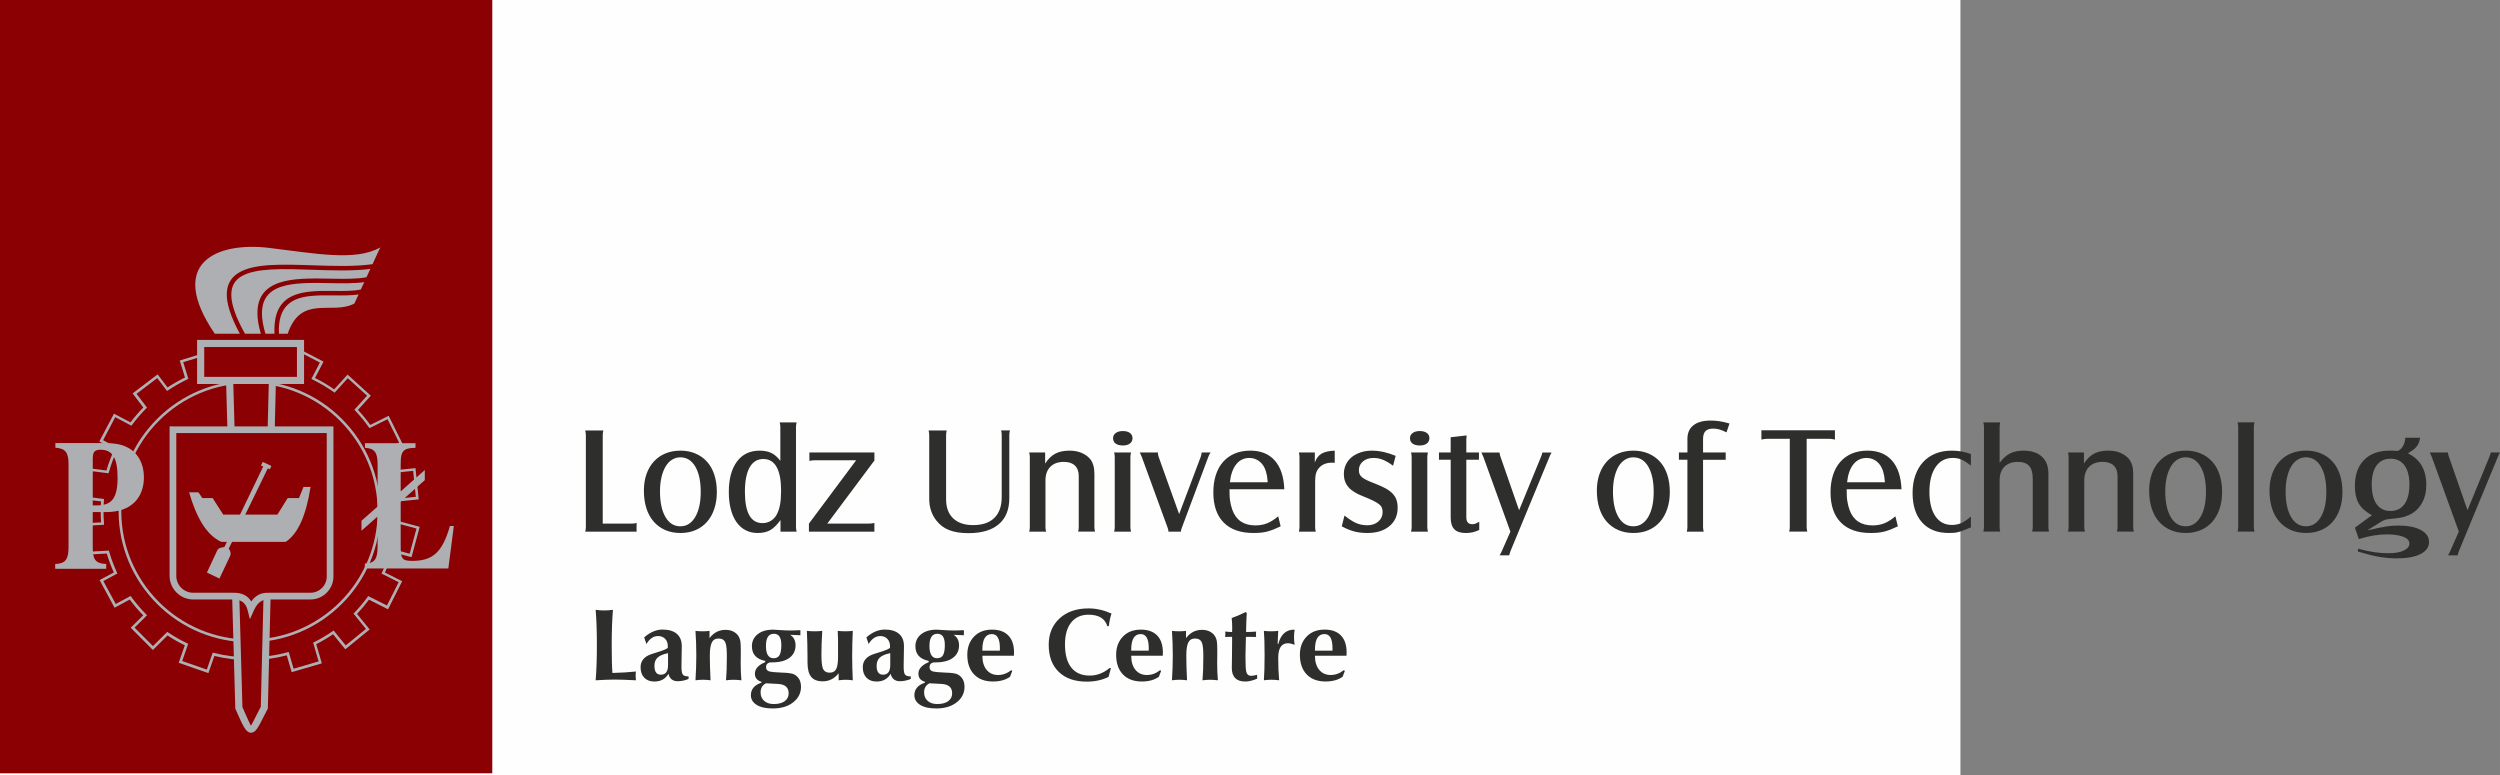
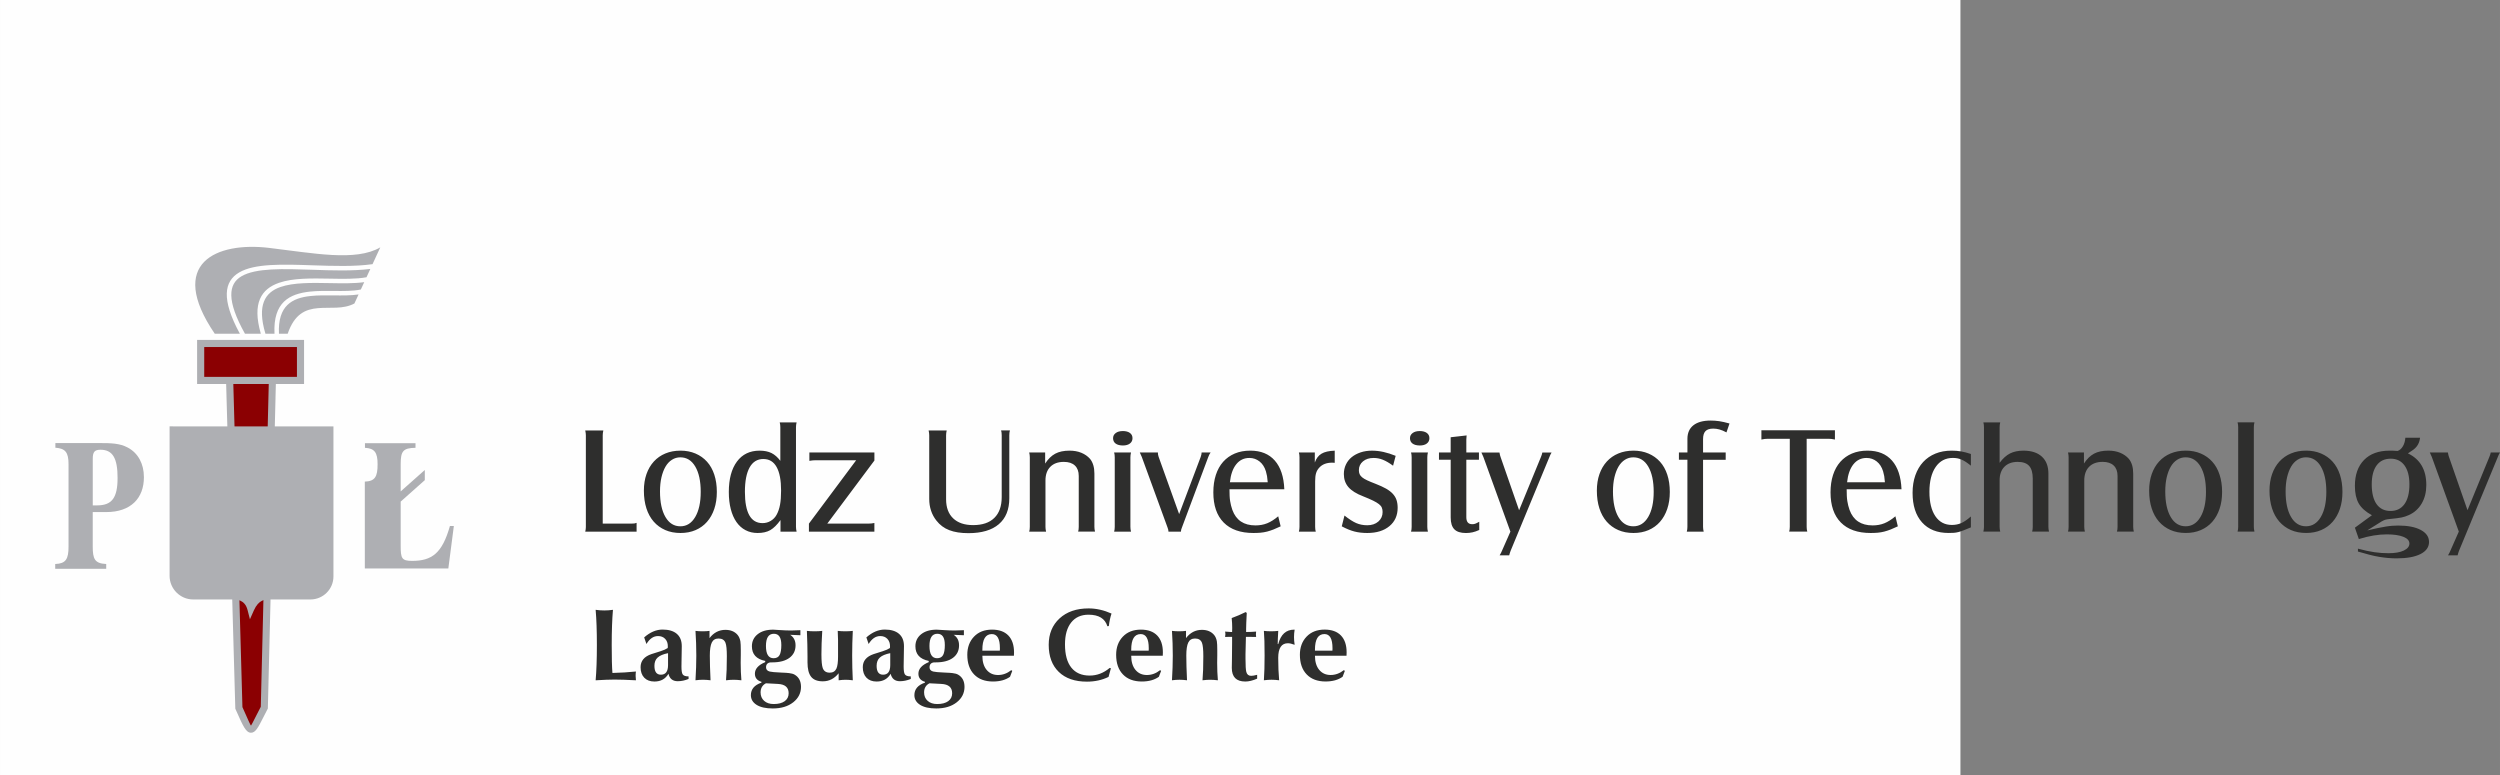
<svg xmlns="http://www.w3.org/2000/svg" xml:space="preserve" width="93.798mm" height="29.092mm" version="1.1" style="shape-rendering:geometricPrecision; text-rendering:geometricPrecision; image-rendering:optimizeQuality; fill-rule:evenodd; clip-rule:evenodd" viewBox="0 0 1192.97 370.01">
  <rect x="0" y="0" width="1192.97" height="370.01" fill="#808080" stroke="none" />
  <defs>
    <style type="text/css">
   
    .fil0 {fill:#FEFEFE}
    .fil2 {fill:#8B0002}
    .fil5 {fill:#AEAFB3}
    .fil1 {fill:#2E2E2D;fill-rule:nonzero}
    .fil4 {fill:#8B0002;fill-rule:nonzero}
    .fil3 {fill:#AEAFB3;fill-rule:nonzero}
   
  </style>
  </defs>
  <g id="Warstwa_x0020_1">
    <polygon class="fil0" points="0,0 935.5,0 935.5,370.01 0,370.01 " />
    <path class="fil1" d="M303.77 253.7l0 -4.2c-0.43,0.14 -0.78,0.24 -1.05,0.29 -0.27,0.05 -0.74,0.07 -1.41,0.07l-13.7 0 0 -42.13c0,-0.77 0.1,-1.55 0.29,-2.32l-8.63 0c0.1,0.53 0.17,0.95 0.22,1.27 0.05,0.31 0.07,0.67 0.07,1.05l0 43.76c0,0.67 -0.1,1.4 -0.29,2.21l24.51 0zm20.88 -38.65c-2.61,0 -4.99,0.45 -7.14,1.34 -2.15,0.89 -3.99,2.18 -5.51,3.84 -1.52,1.67 -2.69,3.67 -3.52,6.02 -0.82,2.35 -1.23,4.97 -1.23,7.87 0,3.14 0.4,5.96 1.2,8.45 0.8,2.49 1.96,4.6 3.48,6.34 1.52,1.74 3.36,3.08 5.51,4.02 2.15,0.94 4.58,1.41 7.29,1.41 2.66,0 5.05,-0.46 7.18,-1.38 2.13,-0.92 3.94,-2.22 5.44,-3.92 1.5,-1.69 2.66,-3.75 3.48,-6.16 0.82,-2.42 1.23,-5.12 1.23,-8.12 0,-3.04 -0.4,-5.79 -1.2,-8.23 -0.8,-2.44 -1.96,-4.51 -3.48,-6.2 -1.52,-1.69 -3.36,-3 -5.51,-3.91 -2.15,-0.92 -4.56,-1.38 -7.22,-1.38zm0 3.19c3.02,0 5.39,1.46 7.12,4.4 1.73,2.94 2.6,6.96 2.6,12.06 0,5.05 -0.88,9.06 -2.63,12.02 -1.75,2.96 -4.11,4.43 -7.08,4.43 -3.02,0 -5.39,-1.47 -7.12,-4.43 -1.73,-2.96 -2.6,-7.02 -2.6,-12.17 0,-2.5 0.23,-4.75 0.69,-6.75 0.47,-1.99 1.11,-3.7 1.94,-5.12 0.82,-1.41 1.85,-2.51 3.07,-3.28 1.21,-0.77 2.55,-1.16 4.01,-1.16zm47.78 35.46l7.69 0c-0.1,-0.48 -0.17,-0.88 -0.22,-1.2 -0.05,-0.31 -0.07,-0.69 -0.07,-1.12l0 -47.49c0,-0.77 0.1,-1.55 0.29,-2.32l-8.05 0c0.1,0.43 0.17,0.81 0.22,1.12 0.05,0.31 0.07,0.71 0.07,1.2l0 16.02c-1.26,-1.69 -2.65,-2.92 -4.19,-3.7 -1.55,-0.77 -3.44,-1.16 -5.72,-1.16 -4.62,0 -8.23,1.74 -10.8,5.22 -2.57,3.48 -3.87,8.31 -3.87,14.5 0,3.04 0.31,5.78 0.94,8.19 0.63,2.42 1.52,4.47 2.71,6.16 1.18,1.69 2.62,2.99 4.34,3.88 1.72,0.9 3.62,1.34 5.75,1.34 2.45,0 4.48,-0.46 6.07,-1.38 1.59,-0.92 3.2,-2.51 4.85,-4.79l0 5.51zm-8.12 -34.66c2.75,0 4.85,1.27 6.27,3.81 1.43,2.54 2.14,6.3 2.14,11.27 0,2.71 -0.17,4.97 -0.51,6.78 -0.34,1.81 -0.89,3.42 -1.67,4.82 -0.68,1.21 -1.61,2.16 -2.79,2.86 -1.18,0.7 -2.48,1.05 -3.88,1.05 -5.61,0 -8.41,-4.98 -8.41,-14.94 0,-5.08 0.75,-8.96 2.25,-11.64 1.5,-2.68 3.7,-4.02 6.6,-4.02zm21.68 34.66l31.25 0 0 -4.13c-0.58,0.1 -1.05,0.17 -1.41,0.22 -0.36,0.05 -0.81,0.07 -1.34,0.07l-19.72 0 22.48 -30.1 0 -3.83 -31.03 0 0 3.99c0.63,-0.1 1.14,-0.17 1.52,-0.22 0.39,-0.05 0.85,-0.07 1.38,-0.07l19.43 0 -22.55 30.24 0 3.84zm91.72 -48.29c0.1,0.39 0.17,0.74 0.22,1.05 0.05,0.31 0.07,0.74 0.07,1.27l0 29.44c0,4.35 -1.17,7.67 -3.52,9.97 -2.34,2.3 -5.72,3.44 -10.11,3.44 -4.11,0 -7.29,-1.08 -9.54,-3.23 -2.25,-2.15 -3.37,-5.18 -3.37,-9.1l0 -30.52c0,-0.43 0.02,-0.81 0.07,-1.12 0.05,-0.31 0.12,-0.71 0.22,-1.2l-8.63 0c0.19,0.82 0.29,1.59 0.29,2.32l0 30.38c0,1.98 0.29,3.84 0.87,5.58 0.58,1.74 1.43,3.31 2.54,4.71 1.64,2.12 3.7,3.65 6.16,4.59 2.46,0.96 5.51,1.43 9.14,1.43 6.33,0 11.17,-1.43 14.5,-4.28 3.34,-2.85 5,-6.98 5,-12.4l0 -30.02c0,-0.53 0.02,-0.94 0.07,-1.23 0.05,-0.29 0.12,-0.65 0.22,-1.09l-4.21 0zm13.41 10.51c0.19,0.77 0.29,1.55 0.29,2.32l0 33.14c0,0.53 -0.02,0.94 -0.07,1.23 -0.05,0.29 -0.12,0.65 -0.22,1.09l8.05 0c-0.1,-0.48 -0.17,-0.88 -0.22,-1.2 -0.05,-0.31 -0.07,-0.69 -0.07,-1.12l0 -22.07c0,-2.79 0.76,-4.98 2.3,-6.54 1.53,-1.57 3.69,-2.36 6.46,-2.36 2.31,0 4.06,0.58 5.28,1.74 1.22,1.15 1.84,2.81 1.84,4.99l0 24.23c0,0.53 -0.02,0.95 -0.07,1.27 -0.05,0.31 -0.12,0.67 -0.22,1.05l8.05 0c-0.19,-0.82 -0.29,-1.59 -0.29,-2.32l0 -25.38c0,-3 -0.7,-5.34 -2.09,-7.03 -1.11,-1.26 -2.5,-2.22 -4.16,-2.9 -1.67,-0.68 -3.53,-1.01 -5.61,-1.01 -2.74,0 -5.03,0.48 -6.83,1.45 -1.81,0.97 -3.41,2.54 -4.81,4.71l0 -5.29 -7.61 0zm44.66 -10.22c-1.4,0 -2.53,0.31 -3.37,0.94 -0.85,0.63 -1.27,1.45 -1.27,2.46 0,1.11 0.41,1.97 1.23,2.57 0.82,0.6 1.98,0.91 3.48,0.91 1.4,0 2.51,-0.31 3.33,-0.94 0.82,-0.63 1.23,-1.47 1.23,-2.54 0,-1.06 -0.41,-1.9 -1.23,-2.5 -0.82,-0.6 -1.96,-0.91 -3.41,-0.91zm-4.13 10.22c0.1,0.43 0.17,0.81 0.22,1.12 0.05,0.31 0.07,0.71 0.07,1.2l0 33.14c0,0.48 -0.02,0.88 -0.07,1.2 -0.05,0.31 -0.12,0.69 -0.22,1.12l8.05 0c-0.1,-0.48 -0.17,-0.88 -0.22,-1.2 -0.05,-0.31 -0.07,-0.69 -0.07,-1.12l0 -33.14c0,-0.43 0.02,-0.81 0.07,-1.12 0.05,-0.31 0.12,-0.71 0.22,-1.2l-8.05 0zm31.03 29.44l-9.79 -27.33c-0.14,-0.43 -0.24,-0.8 -0.29,-1.09 -0.05,-0.29 -0.07,-0.63 -0.07,-1.01l-8.63 0c0.39,0.82 0.7,1.52 0.94,2.1l12.25 33.57c0.19,0.43 0.31,0.8 0.36,1.09 0.05,0.29 0.1,0.63 0.14,1.01l5.95 0 0 -0.22c0,-0.43 0.17,-1.06 0.51,-1.88l12.54 -33.57c0.14,-0.43 0.3,-0.8 0.47,-1.09 0.17,-0.29 0.38,-0.63 0.62,-1.01l-4.28 0c0,0.34 -0.04,0.65 -0.11,0.94 -0.07,0.29 -0.18,0.68 -0.33,1.16l-10.3 27.33zm47.27 1.01c-1.84,1.55 -3.6,2.66 -5.29,3.34 -1.69,0.68 -3.55,1.01 -5.58,1.01 -5.56,0 -9.23,-2.47 -11.02,-7.4 -0.24,-0.72 -0.45,-1.41 -0.62,-2.07 -0.17,-0.65 -0.31,-1.35 -0.43,-2.1 -0.12,-0.75 -0.21,-1.58 -0.25,-2.5 -0.05,-0.92 -0.07,-1.98 -0.07,-3.19l26.17 0c-0.24,-5.95 -1.75,-10.5 -4.53,-13.67 -2.78,-3.17 -6.68,-4.75 -11.71,-4.75 -2.75,0 -5.22,0.46 -7.4,1.38 -2.17,0.92 -4.02,2.24 -5.55,3.95 -1.52,1.72 -2.68,3.81 -3.48,6.27 -0.8,2.46 -1.2,5.25 -1.2,8.34 0,6.24 1.64,11.02 4.93,14.36 3.29,3.33 8.02,5 14.21,5 1.21,0 2.35,-0.05 3.41,-0.14 1.06,-0.1 2.1,-0.28 3.12,-0.54 1.01,-0.27 2.04,-0.6 3.08,-1.01 1.04,-0.41 2.16,-0.91 3.37,-1.49l-1.16 -4.79zm-23.06 -16.24c0.39,-3.67 1.39,-6.52 3.01,-8.56 1.62,-2.03 3.71,-3.04 6.27,-3.04 1.84,0 3.46,0.56 4.86,1.67 1.4,1.11 2.42,2.68 3.04,4.71 0.24,0.82 0.42,1.58 0.54,2.28 0.12,0.7 0.23,1.68 0.33,2.94l-18.05 0zm32.92 -14.21c0.1,0.43 0.17,0.81 0.22,1.12 0.05,0.31 0.07,0.71 0.07,1.2l0 33.14c0,0.43 -0.02,0.81 -0.07,1.12 -0.05,0.31 -0.12,0.71 -0.22,1.2l8.05 0c-0.1,-0.43 -0.17,-0.81 -0.22,-1.12 -0.05,-0.31 -0.07,-0.71 -0.07,-1.2l0 -21.68c0,-1.59 0.14,-2.89 0.43,-3.88 0.29,-0.99 0.8,-1.87 1.52,-2.65 1.45,-1.6 3.5,-2.39 6.16,-2.39l1.23 0.07 0 -5.8c-2.75,0.1 -4.86,0.58 -6.31,1.45 -1.45,0.87 -2.51,2.27 -3.19,4.2l0 -4.78 -7.61 0zm20.45 35.24c2.17,1.16 4.18,1.98 6.02,2.46 1.84,0.48 3.89,0.72 6.16,0.72 4.45,0 7.97,-1.09 10.59,-3.28 2.61,-2.17 3.91,-5.1 3.91,-8.78 0,-1.35 -0.18,-2.57 -0.54,-3.67 -0.36,-1.09 -0.96,-2.08 -1.78,-2.97 -0.82,-0.89 -1.9,-1.72 -3.23,-2.48 -1.33,-0.75 -2.99,-1.51 -4.97,-2.28 -1.64,-0.63 -2.99,-1.18 -4.02,-1.67 -1.04,-0.48 -1.85,-0.97 -2.43,-1.45 -0.58,-0.49 -0.98,-1 -1.2,-1.54 -0.22,-0.53 -0.33,-1.16 -0.33,-1.88 0,-1.69 0.65,-3.09 1.96,-4.18 1.3,-1.09 3,-1.63 5.08,-1.63 1.5,0 2.96,0.28 4.39,0.85 1.43,0.57 3.06,1.52 4.89,2.85l1.23 -4.71c-2.03,-0.82 -3.96,-1.44 -5.8,-1.85 -1.84,-0.41 -3.67,-0.62 -5.51,-0.62 -1.98,0 -3.8,0.28 -5.44,0.83 -1.64,0.56 -3.06,1.32 -4.24,2.28 -1.18,0.97 -2.1,2.14 -2.75,3.52 -0.65,1.38 -0.98,2.89 -0.98,4.53 0,2.46 0.72,4.54 2.18,6.24 1.45,1.69 3.82,3.17 7.1,4.42 1.93,0.77 3.49,1.45 4.68,2.03 1.18,0.58 2.12,1.14 2.79,1.67 0.68,0.53 1.14,1.1 1.38,1.7 0.24,0.6 0.36,1.29 0.36,2.07 0,1.84 -0.68,3.35 -2.03,4.53 -1.35,1.18 -3.12,1.78 -5.29,1.78 -1.93,0 -3.7,-0.35 -5.29,-1.05 -1.59,-0.7 -3.46,-1.9 -5.58,-3.59l-1.3 5.15zm37.2 -45.46c-1.4,0 -2.53,0.31 -3.37,0.94 -0.85,0.63 -1.27,1.45 -1.27,2.46 0,1.11 0.41,1.97 1.23,2.57 0.82,0.6 1.98,0.91 3.48,0.91 1.4,0 2.51,-0.31 3.33,-0.94 0.82,-0.63 1.23,-1.47 1.23,-2.54 0,-1.06 -0.41,-1.9 -1.23,-2.5 -0.82,-0.6 -1.96,-0.91 -3.41,-0.91zm-4.13 10.22c0.1,0.43 0.17,0.81 0.22,1.12 0.05,0.31 0.07,0.71 0.07,1.2l0 33.14c0,0.48 -0.02,0.88 -0.07,1.2 -0.05,0.31 -0.12,0.69 -0.22,1.12l8.05 0c-0.1,-0.48 -0.17,-0.88 -0.22,-1.2 -0.05,-0.31 -0.07,-0.69 -0.07,-1.12l0 -33.14c0,-0.43 0.02,-0.81 0.07,-1.12 0.05,-0.31 0.12,-0.71 0.22,-1.2l-8.05 0zm18.92 3.48l0 27.55c0,2.56 0.58,4.43 1.74,5.62 1.16,1.19 3,1.78 5.51,1.78 1.11,0 2.16,-0.11 3.15,-0.33 0.99,-0.22 2.07,-0.59 3.23,-1.12l0 -3.92c-0.95,0.52 -1.62,0.83 -2.01,0.97 -0.39,0.13 -0.83,0.19 -1.37,0.19 -1.86,0 -2.79,-1.11 -2.79,-3.35l0 -27.4 6.02 0 0 -3.48 -6.02 0 0 -5.37c0,-0.24 0,-0.51 0,-0.8 0,-0.29 0.05,-0.94 0.14,-1.96l-7.61 0.87 0 7.25 -5.58 0 0 3.48 5.58 0zm28.49 34.3l-4.06 9.21c-0.1,0.29 -0.24,0.6 -0.43,0.94 -0.19,0.34 -0.41,0.72 -0.65,1.16l4.57 0c0.1,-0.39 0.19,-0.74 0.29,-1.05 0.1,-0.31 0.22,-0.67 0.36,-1.05l18.56 -44.88c0.14,-0.39 0.29,-0.74 0.44,-1.05 0.14,-0.31 0.34,-0.66 0.58,-1.05l-4.42 0c-0.1,0.39 -0.18,0.72 -0.25,1.01 -0.07,0.29 -0.21,0.65 -0.4,1.09l-10.44 25.45 -8.85 -25.45c-0.19,-0.48 -0.36,-1.18 -0.51,-2.1l-8.63 0c0.39,0.82 0.7,1.52 0.94,2.1l12.91 35.67zm58.66 -38.65c-2.61,0 -4.99,0.45 -7.14,1.34 -2.15,0.89 -3.99,2.18 -5.51,3.84 -1.52,1.67 -2.69,3.67 -3.52,6.02 -0.82,2.35 -1.23,4.97 -1.23,7.87 0,3.14 0.4,5.96 1.2,8.45 0.8,2.49 1.96,4.6 3.48,6.34 1.52,1.74 3.36,3.08 5.51,4.02 2.15,0.94 4.58,1.41 7.29,1.41 2.66,0 5.05,-0.46 7.18,-1.38 2.13,-0.92 3.94,-2.22 5.44,-3.92 1.5,-1.69 2.66,-3.75 3.48,-6.16 0.82,-2.42 1.23,-5.12 1.23,-8.12 0,-3.04 -0.4,-5.79 -1.2,-8.23 -0.8,-2.44 -1.96,-4.51 -3.48,-6.2 -1.52,-1.69 -3.36,-3 -5.51,-3.91 -2.15,-0.92 -4.56,-1.38 -7.22,-1.38zm0 3.19c3.02,0 5.39,1.46 7.12,4.4 1.73,2.94 2.6,6.96 2.6,12.06 0,5.05 -0.88,9.06 -2.63,12.02 -1.75,2.96 -4.11,4.43 -7.08,4.43 -3.02,0 -5.39,-1.47 -7.12,-4.43 -1.73,-2.96 -2.6,-7.02 -2.6,-12.17 0,-2.5 0.23,-4.75 0.69,-6.75 0.47,-1.99 1.11,-3.7 1.94,-5.12 0.82,-1.41 1.85,-2.51 3.07,-3.28 1.21,-0.77 2.55,-1.16 4.01,-1.16zm25.81 1.16l0 31.98c0,0.48 -0.02,0.88 -0.07,1.2 -0.05,0.31 -0.12,0.69 -0.22,1.12l8.05 0c-0.1,-0.48 -0.17,-0.88 -0.22,-1.2 -0.05,-0.31 -0.07,-0.69 -0.07,-1.12l0 -31.98 10.8 0 0 -3.48 -10.8 0 0 -6.38c0,-1.74 0.39,-3.01 1.16,-3.81 0.77,-0.8 2.01,-1.2 3.7,-1.2 0.97,0 1.95,0.13 2.94,0.4 0.99,0.27 2.12,0.74 3.37,1.41l1.45 -4.25c-1.93,-0.54 -3.58,-0.91 -4.93,-1.11 -1.35,-0.19 -2.71,-0.29 -4.06,-0.29 -3.59,0 -6.33,0.75 -8.24,2.26 -1.9,1.5 -2.85,3.66 -2.85,6.48l0 6.49 -4.06 0 0 3.48 4.06 0zm35.31 -14.07l0 4.42c0.68,-0.14 1.22,-0.24 1.63,-0.29 0.41,-0.05 0.88,-0.07 1.41,-0.07l10.51 0 0 41.98c0,0.48 -0.02,0.88 -0.07,1.2 -0.05,0.31 -0.12,0.69 -0.22,1.12l8.63 0c-0.1,-0.43 -0.17,-0.81 -0.22,-1.12 -0.05,-0.31 -0.07,-0.71 -0.07,-1.2l0 -41.98 10.51 0c0.43,0 0.87,0.02 1.31,0.07 0.43,0.05 0.99,0.14 1.67,0.29l0 -4.42 -35.09 0zm63.95 41.04c-1.84,1.55 -3.6,2.66 -5.29,3.34 -1.69,0.68 -3.55,1.01 -5.58,1.01 -5.56,0 -9.23,-2.47 -11.02,-7.4 -0.24,-0.72 -0.45,-1.41 -0.62,-2.07 -0.17,-0.65 -0.31,-1.35 -0.43,-2.1 -0.12,-0.75 -0.21,-1.58 -0.25,-2.5 -0.05,-0.92 -0.07,-1.98 -0.07,-3.19l26.17 0c-0.24,-5.95 -1.75,-10.5 -4.53,-13.67 -2.78,-3.17 -6.68,-4.75 -11.71,-4.75 -2.75,0 -5.22,0.46 -7.4,1.38 -2.17,0.92 -4.02,2.24 -5.55,3.95 -1.52,1.72 -2.68,3.81 -3.48,6.27 -0.8,2.46 -1.2,5.25 -1.2,8.34 0,6.24 1.64,11.02 4.93,14.36 3.29,3.33 8.02,5 14.21,5 1.21,0 2.35,-0.05 3.41,-0.14 1.06,-0.1 2.1,-0.28 3.12,-0.54 1.01,-0.27 2.04,-0.6 3.08,-1.01 1.04,-0.41 2.16,-0.91 3.37,-1.49l-1.16 -4.79zm-23.06 -16.24c0.39,-3.67 1.39,-6.52 3.01,-8.56 1.62,-2.03 3.71,-3.04 6.27,-3.04 1.84,0 3.46,0.56 4.86,1.67 1.4,1.11 2.42,2.68 3.04,4.71 0.24,0.82 0.42,1.58 0.54,2.28 0.12,0.7 0.23,1.68 0.33,2.94l-18.05 0zm59.09 16.31c-1.69,1.5 -3.21,2.55 -4.57,3.15 -1.35,0.6 -2.85,0.91 -4.5,0.91 -3.38,0 -6.02,-1.39 -7.9,-4.18 -1.89,-2.78 -2.83,-6.67 -2.83,-11.66 0,-4.99 0.99,-8.93 2.97,-11.81 1.98,-2.89 4.71,-4.33 8.19,-4.33 0.77,0 1.49,0.06 2.14,0.18 0.65,0.12 1.3,0.33 1.96,0.59 0.65,0.28 1.34,0.64 2.07,1.11 0.72,0.47 1.55,1.08 2.46,1.81l0 -5.58c-1.74,-0.58 -3.31,-0.99 -4.71,-1.23 -1.4,-0.24 -2.88,-0.36 -4.42,-0.36 -2.9,0 -5.5,0.47 -7.79,1.41 -2.3,0.94 -4.25,2.28 -5.86,4.02 -1.61,1.74 -2.85,3.85 -3.73,6.35 -0.88,2.49 -1.32,5.28 -1.32,8.37 0,6.04 1.51,10.74 4.53,14.1 3.02,3.36 7.24,5.04 12.65,5.04 0.97,0 1.8,-0.02 2.5,-0.07 0.7,-0.05 1.43,-0.17 2.17,-0.36 0.75,-0.19 1.58,-0.47 2.5,-0.83 0.92,-0.36 2.08,-0.83 3.48,-1.41l0 -5.22zm13.99 7.25c-0.1,-0.48 -0.17,-0.88 -0.22,-1.2 -0.05,-0.31 -0.07,-0.69 -0.07,-1.12l0 -22.21c0,-2.74 0.76,-4.89 2.3,-6.43 1.53,-1.55 3.65,-2.32 6.32,-2.32 2.5,0 4.31,0.64 5.46,1.92 1.15,1.27 1.73,3.31 1.73,6.12l0 22.92c0,0.48 -0.02,0.88 -0.07,1.2 -0.05,0.31 -0.12,0.69 -0.22,1.12l8.05 0c-0.1,-0.48 -0.17,-0.88 -0.22,-1.2 -0.05,-0.31 -0.07,-0.69 -0.07,-1.12l0 -25.38c0,-3.48 -1.04,-6.17 -3.11,-8.08 -2.08,-1.91 -5.01,-2.86 -8.82,-2.86 -2.5,0 -4.64,0.45 -6.39,1.34 -1.76,0.89 -3.41,2.38 -4.96,4.46l0 -16.97c0,-0.48 0.02,-0.88 0.07,-1.2 0.05,-0.31 0.12,-0.69 0.22,-1.12l-8.05 0c0.1,0.43 0.17,0.8 0.22,1.09 0.05,0.29 0.07,0.7 0.07,1.23l0 47.49c0,0.77 -0.1,1.55 -0.29,2.32l8.05 0zm32.34 -37.78c0.19,0.77 0.29,1.55 0.29,2.32l0 33.14c0,0.53 -0.02,0.94 -0.07,1.23 -0.05,0.29 -0.12,0.65 -0.22,1.09l8.05 0c-0.1,-0.48 -0.17,-0.88 -0.22,-1.2 -0.05,-0.31 -0.07,-0.69 -0.07,-1.12l0 -22.07c0,-2.79 0.76,-4.98 2.3,-6.54 1.53,-1.57 3.69,-2.36 6.46,-2.36 2.31,0 4.06,0.58 5.28,1.74 1.22,1.15 1.84,2.81 1.84,4.99l0 24.23c0,0.53 -0.02,0.95 -0.07,1.27 -0.05,0.31 -0.12,0.67 -0.22,1.05l8.05 0c-0.19,-0.82 -0.29,-1.59 -0.29,-2.32l0 -25.38c0,-3 -0.7,-5.34 -2.09,-7.03 -1.11,-1.26 -2.5,-2.22 -4.16,-2.9 -1.67,-0.68 -3.53,-1.01 -5.61,-1.01 -2.74,0 -5.03,0.48 -6.83,1.45 -1.81,0.97 -3.41,2.54 -4.81,4.71l0 -5.29 -7.61 0zm56.12 -0.87c-2.61,0 -4.99,0.45 -7.14,1.34 -2.15,0.89 -3.99,2.18 -5.51,3.84 -1.52,1.67 -2.69,3.67 -3.52,6.02 -0.82,2.35 -1.23,4.97 -1.23,7.87 0,3.14 0.4,5.96 1.2,8.45 0.8,2.49 1.96,4.6 3.48,6.34 1.52,1.74 3.36,3.08 5.51,4.02 2.15,0.94 4.58,1.41 7.29,1.41 2.66,0 5.05,-0.46 7.18,-1.38 2.13,-0.92 3.94,-2.22 5.44,-3.92 1.5,-1.69 2.66,-3.75 3.48,-6.16 0.82,-2.42 1.23,-5.12 1.23,-8.12 0,-3.04 -0.4,-5.79 -1.2,-8.23 -0.8,-2.44 -1.96,-4.51 -3.48,-6.2 -1.52,-1.69 -3.36,-3 -5.51,-3.91 -2.15,-0.92 -4.56,-1.38 -7.22,-1.38zm0 3.19c3.02,0 5.39,1.46 7.12,4.4 1.73,2.94 2.6,6.96 2.6,12.06 0,5.05 -0.88,9.06 -2.63,12.02 -1.75,2.96 -4.11,4.43 -7.08,4.43 -3.02,0 -5.39,-1.47 -7.12,-4.43 -1.73,-2.96 -2.6,-7.02 -2.6,-12.17 0,-2.5 0.23,-4.75 0.69,-6.75 0.47,-1.99 1.11,-3.7 1.94,-5.12 0.82,-1.41 1.85,-2.51 3.07,-3.28 1.21,-0.77 2.55,-1.16 4.01,-1.16zm24.8 -16.68c0.1,0.43 0.17,0.81 0.22,1.12 0.05,0.31 0.07,0.71 0.07,1.2l0 47.49c0,0.77 -0.1,1.55 -0.29,2.32l8.05 0c-0.1,-0.48 -0.17,-0.88 -0.22,-1.2 -0.05,-0.31 -0.07,-0.69 -0.07,-1.12l0 -47.49c0,-0.48 0.02,-0.88 0.07,-1.2 0.05,-0.31 0.12,-0.69 0.22,-1.12l-8.05 0zm32.63 13.49c-2.61,0 -4.99,0.45 -7.14,1.34 -2.15,0.89 -3.99,2.18 -5.51,3.84 -1.52,1.67 -2.69,3.67 -3.52,6.02 -0.82,2.35 -1.23,4.97 -1.23,7.87 0,3.14 0.4,5.96 1.2,8.45 0.8,2.49 1.96,4.6 3.48,6.34 1.52,1.74 3.36,3.08 5.51,4.02 2.15,0.94 4.58,1.41 7.29,1.41 2.66,0 5.05,-0.46 7.18,-1.38 2.13,-0.92 3.94,-2.22 5.44,-3.92 1.5,-1.69 2.66,-3.75 3.48,-6.16 0.82,-2.42 1.23,-5.12 1.23,-8.12 0,-3.04 -0.4,-5.79 -1.2,-8.23 -0.8,-2.44 -1.96,-4.51 -3.48,-6.2 -1.52,-1.69 -3.36,-3 -5.51,-3.91 -2.15,-0.92 -4.56,-1.38 -7.22,-1.38zm0 3.19c3.02,0 5.39,1.46 7.12,4.4 1.73,2.94 2.6,6.96 2.6,12.06 0,5.05 -0.88,9.06 -2.63,12.02 -1.75,2.96 -4.11,4.43 -7.08,4.43 -3.02,0 -5.39,-1.47 -7.12,-4.43 -1.73,-2.96 -2.6,-7.02 -2.6,-12.17 0,-2.5 0.23,-4.75 0.69,-6.75 0.47,-1.99 1.11,-3.7 1.94,-5.12 0.82,-1.41 1.85,-2.51 3.07,-3.28 1.21,-0.77 2.55,-1.16 4.01,-1.16zm25.23 39.01c2.46,-0.77 4.81,-1.34 7.03,-1.7 2.22,-0.36 4.33,-0.54 6.31,-0.54 3.33,0 5.97,0.39 7.9,1.16 1.93,0.77 2.9,1.84 2.9,3.19 0,1.4 -0.89,2.52 -2.68,3.37 -1.79,0.85 -4.21,1.27 -7.25,1.27 -1.15,0 -2.27,-0.04 -3.36,-0.11 -1.09,-0.07 -2.2,-0.19 -3.34,-0.36 -1.14,-0.17 -2.34,-0.39 -3.62,-0.65 -1.28,-0.27 -2.72,-0.62 -4.31,-1.05l0 1.38c1.98,0.58 3.79,1.09 5.44,1.52 1.64,0.43 3.2,0.77 4.68,1.01 1.47,0.24 2.89,0.42 4.24,0.54 1.35,0.12 2.73,0.18 4.12,0.18 4.88,0 8.68,-0.69 11.38,-2.07 2.71,-1.38 4.06,-3.3 4.06,-5.76 0,-2.42 -1.32,-4.33 -3.94,-5.73 -2.63,-1.4 -6.21,-2.1 -10.75,-2.1 -0.97,0 -1.92,0.04 -2.89,0.11 -0.97,0.07 -2.03,0.21 -3.19,0.4 -1.16,0.19 -2.44,0.43 -3.83,0.72 -1.4,0.29 -3.02,0.65 -4.86,1.09l6.83 -4.28c0.68,-0.39 1.26,-0.65 1.74,-0.8 0.48,-0.14 1.19,-0.27 2.1,-0.36 1.3,-0.14 2.4,-0.27 3.3,-0.36 0.89,-0.1 1.67,-0.22 2.32,-0.36 0.65,-0.14 1.24,-0.3 1.78,-0.47 0.53,-0.17 1.11,-0.4 1.75,-0.69 2.61,-1.16 4.65,-3 6.13,-5.51 1.48,-2.51 2.21,-5.46 2.21,-8.85 0,-7.25 -2.92,-12.28 -8.77,-15.08 1.01,-0.63 1.87,-1.21 2.57,-1.74 0.7,-0.53 1.27,-1.09 1.7,-1.67 0.43,-0.58 0.77,-1.2 1.01,-1.85 0.24,-0.65 0.41,-1.39 0.51,-2.21l-7.03 0c-0.1,1.55 -0.48,2.9 -1.16,4.06 -0.68,1.16 -1.52,1.91 -2.54,2.25 -1.16,-0.1 -1.96,-0.14 -2.39,-0.14 -0.43,0 -0.92,0 -1.45,0 -5.22,0 -9.28,1.49 -12.18,4.46 -2.9,2.97 -4.35,7.09 -4.35,12.36 0,3.43 0.6,6.21 1.81,8.34 1.21,2.13 3.31,4.01 6.31,5.65l-8.12 5.95 1.89 5.44zm15.19 -38.36c2.84,0 5.04,1.08 6.61,3.23 1.56,2.15 2.34,5.16 2.34,9.03 0,4.06 -0.78,7.19 -2.34,9.39 -1.57,2.2 -3.79,3.3 -6.68,3.3 -2.89,0 -5.1,-1.09 -6.65,-3.26 -1.54,-2.18 -2.31,-5.32 -2.31,-9.43 0,-3.92 0.79,-6.94 2.34,-9.06 1.57,-2.13 3.8,-3.19 6.68,-3.19zm32.52 34.8l-4.06 9.21c-0.1,0.29 -0.24,0.6 -0.43,0.94 -0.19,0.34 -0.41,0.72 -0.65,1.16l4.57 0c0.1,-0.39 0.19,-0.74 0.29,-1.05 0.1,-0.31 0.22,-0.67 0.36,-1.05l18.56 -44.88c0.14,-0.39 0.29,-0.74 0.44,-1.05 0.14,-0.31 0.34,-0.66 0.58,-1.05l-4.42 0c-0.1,0.39 -0.18,0.72 -0.25,1.01 -0.07,0.29 -0.21,0.65 -0.4,1.09l-10.44 25.45 -8.85 -25.45c-0.19,-0.48 -0.36,-1.18 -0.51,-2.1l-8.63 0c0.39,0.82 0.7,1.52 0.94,2.1l12.91 35.67z" />
    <g id="_2116359124176">
-       <polygon class="fil2" points="-0,0 234.91,0 234.91,369.01 -0,369.01 " />
-       <path class="fil3" d="M119.05 173.09c3,0 5.95,0.19 8.86,0.55 2.79,0.35 5.52,0.86 8.2,1.53l4.65 -8.94 0.3 -0.57 0.57 0.29 12.18 6.32 0.57 0.3 -0.3 0.57 -3.77 7.23c1.58,0.78 3.13,1.62 4.63,2.51 1.56,0.92 3.07,1.89 4.53,2.91l5.96 -6.57 0.43 -0.47 0.47 0.43 10.15 9.22 0.47 0.43 -0.43 0.47 -5.72 6.3c1.05,1.12 2.06,2.27 3.04,3.47 0.99,1.21 1.94,2.44 2.85,3.7l8.22 -4.07 0.57 -0.28 0.28 0.57 6.09 12.3 0.28 0.57 -0.57 0.28 -7.44 3.68c0.62,1.41 1.18,2.83 1.7,4.27 0.52,1.44 1,2.91 1.43,4.42l10.38 -1.07 0.64 -0.07 0.06 0.64 1.41 13.65 0.07 0.64 -0.64 0.06 -9.33 0.96c0.04,0.67 0.08,1.36 0.11,2.07 0.03,0.87 0.05,1.76 0.05,2.66 0,0.86 -0.02,1.7 -0.05,2.53 -0.03,0.68 -0.06,1.34 -0.1,1.99l9.81 2.66 0.62 0.17 -0.17 0.62 -3.58 13.25 -0.17 0.62 -0.62 -0.17 -8.46 -2.29c-0.48,1.67 -1.01,3.32 -1.61,4.95 -0.6,1.64 -1.26,3.25 -1.98,4.83l7.65 3.85 0.57 0.29 -0.29 0.57 -6.16 12.26 -0.29 0.57 -0.57 -0.29 -8.53 -4.3c-0.89,1.2 -1.8,2.36 -2.76,3.5 -0.94,1.11 -1.92,2.21 -2.95,3.29l5.64 6.93 0.4 0.49 -0.5 0.4 -10.64 8.67 -0.5 0.4 -0.4 -0.5 -5.44 -6.69c-1.27,0.87 -2.58,1.7 -3.92,2.49 -1.33,0.79 -2.7,1.54 -4.1,2.25l2.5 8.54 0.18 0.61 -0.61 0.18 -13.17 3.85 -0.61 0.18 -0.18 -0.61 -2.17 -7.42c-2.77,0.72 -5.62,1.28 -8.52,1.67 -3.06,0.4 -6.16,0.61 -9.3,0.61 -2.95,0 -5.86,-0.18 -8.72,-0.54 -2.72,-0.34 -5.39,-0.83 -8,-1.46l-2.65 7.6 -0.21 0.6 -0.6 -0.21 -12.96 -4.51 -0.6 -0.21 0.21 -0.6 2.7 -7.74c-1.42,-0.69 -2.82,-1.43 -4.19,-2.21 -1.39,-0.79 -2.75,-1.63 -4.06,-2.5l-6.53 6.5 -0.45 0.45 -0.45 -0.45 -9.68 -9.72 -0.45 -0.45 0.45 -0.45 5.5 -5.47c-1.15,-1.18 -2.26,-2.39 -3.31,-3.62 -1.07,-1.26 -2.11,-2.57 -3.11,-3.92l-6.68 3.6 -0.56 0.3 -0.31 -0.56 -6.53 -12.06 -0.3 -0.56 0.56 -0.3 6.22 -3.35c-0.65,-1.44 -1.26,-2.91 -1.82,-4.42 -0.57,-1.52 -1.08,-3.06 -1.54,-4.6l-9.13 0.49 -0.64 0.03 -0.04 -0.64 -0.75 -13.7 -0.04 -0.64 0.64 -0.03 7.24 -0.39c-0.05,-0.73 -0.1,-1.48 -0.13,-2.25 -0.04,-0.97 -0.06,-1.94 -0.06,-2.94 0,-0.9 0.02,-1.8 0.05,-2.68 0.03,-0.72 0.06,-1.43 0.11,-2.12l-6.54 -0.83 -0.63 -0.08 0.08 -0.63 1.72 -13.61 0.08 -0.63 0.63 0.08 7.26 0.93c0.5,-1.74 1.07,-3.45 1.7,-5.13 0.63,-1.68 1.32,-3.33 2.06,-4.94l-6.6 -3.48 -0.57 -0.3 0.3 -0.56 6.4 -12.14 0.3 -0.57 0.56 0.3 7.32 3.87c0.94,-1.26 1.92,-2.48 2.94,-3.66 1.02,-1.19 2.08,-2.34 3.17,-3.45l-4.71 -6.21 -0.39 -0.51 0.51 -0.39 10.92 -8.3 0.51 -0.39 0.39 0.51 4.34 5.73c1.32,-0.87 2.67,-1.71 4.06,-2.5 1.39,-0.79 2.81,-1.54 4.26,-2.24l-2.32 -7.5 -0.19 -0.61 0.61 -0.19 13.1 -4.06 0.61 -0.19 0.19 0.61 2.13 6.88c2.59,-0.62 5.23,-1.11 7.92,-1.43 2.84,-0.35 5.74,-0.53 8.67,-0.53zm8.7 1.82c-2.85,-0.36 -5.75,-0.54 -8.7,-0.54 -2.88,0 -5.72,0.18 -8.51,0.52 -2.84,0.35 -5.63,0.87 -8.35,1.55l-0.59 0.15 -0.18 -0.58 -2.11 -6.85 -11.88 3.69 2.29 7.41 0.16 0.53 -0.5 0.24c-1.59,0.75 -3.15,1.57 -4.67,2.43 -1.52,0.87 -3.02,1.8 -4.48,2.79l-0.5 0.34 -0.37 -0.48 -4.31 -5.7 -9.9 7.52 4.66 6.14 0.33 0.44 -0.39 0.39c-1.21,1.22 -2.38,2.48 -3.5,3.78 -1.12,1.3 -2.2,2.65 -3.22,4.03l-0.33 0.44 -0.48 -0.26 -7.23 -3.83 -5.8 11.01 6.57 3.47 0.54 0.29 -0.26 0.55c-0.84,1.77 -1.6,3.57 -2.28,5.39 -0.68,1.81 -1.28,3.67 -1.81,5.56l-0.15 0.53 -0.55 -0.07 -7.17 -0.92 -1.56 12.34 6.51 0.83 0.61 0.08 -0.05 0.6c-0.07,0.91 -0.12,1.8 -0.16,2.68 -0.03,0.88 -0.05,1.76 -0.05,2.63 0,0.96 0.02,1.92 0.06,2.89 0.04,0.93 0.1,1.88 0.18,2.86l0.05 0.66 -0.66 0.03 -7.25 0.39 0.68 12.41 8.99 -0.49 0.51 -0.03 0.14 0.49c0.49,1.71 1.04,3.38 1.65,5 0.61,1.65 1.29,3.27 2.03,4.87l0.25 0.55 -0.53 0.29 -6.18 3.33 5.92 10.94 6.6 -3.56 0.49 -0.27 0.33 0.45c1.06,1.47 2.19,2.9 3.38,4.29 1.19,1.4 2.42,2.73 3.69,4.01l0.45 0.45 -0.45 0.45 -5.5 5.47 8.78 8.81 6.45 -6.42 0.37 -0.37 0.44 0.29c1.44,0.97 2.92,1.89 4.41,2.74 1.5,0.86 3.05,1.66 4.62,2.41l0.52 0.25 -0.19 0.54 -2.68 7.68 11.75 4.09 2.63 -7.55 0.19 -0.55 0.57 0.14c2.74,0.69 5.55,1.22 8.41,1.57 2.81,0.35 5.67,0.53 8.57,0.53 3.11,0 6.16,-0.2 9.14,-0.6 3.04,-0.4 6.04,-1.01 8.96,-1.8l0.6 -0.16 0.18 0.6 2.16 7.41 11.94 -3.5 -2.47 -8.43 -0.15 -0.51 0.48 -0.24c1.52,-0.76 3.02,-1.57 4.49,-2.44 1.47,-0.87 2.92,-1.8 4.32,-2.78l0.49 -0.34 0.37 0.46 5.41 6.65 9.65 -7.86 -5.59 -6.88 -0.36 -0.44 0.4 -0.41c1.12,-1.16 2.21,-2.37 3.28,-3.64 1.05,-1.25 2.06,-2.54 3.03,-3.86l0.32 -0.44 0.49 0.24 8.44 4.25 5.59 -11.12 -7.63 -3.84 -0.55 -0.28 0.26 -0.56c0.8,-1.73 1.54,-3.5 2.2,-5.3 0.65,-1.78 1.24,-3.6 1.75,-5.46l0.17 -0.62 0.61 0.17 8.45 2.29 3.25 -12.01 -9.71 -2.63 -0.51 -0.14 0.04 -0.52c0.06,-0.84 0.1,-1.67 0.13,-2.47 0.03,-0.83 0.05,-1.66 0.05,-2.49 0,-0.87 -0.02,-1.74 -0.05,-2.61 -0.03,-0.86 -0.08,-1.74 -0.15,-2.64l-0.05 -0.62 0.62 -0.06 9.31 -0.96 -1.28 -12.38 -10.28 1.06 -0.54 0.05 -0.14 -0.52c-0.45,-1.63 -0.97,-3.24 -1.55,-4.85 -0.59,-1.62 -1.22,-3.2 -1.91,-4.74l-0.25 -0.56 0.55 -0.27 7.42 -3.67 -5.52 -11.15 -8.13 4.02 -0.49 0.24 -0.32 -0.45c-0.99,-1.4 -2.03,-2.76 -3.1,-4.07 -1.08,-1.31 -2.21,-2.59 -3.39,-3.83l-0.41 -0.43 0.4 -0.44 5.69 -6.26 -9.21 -8.36 -5.92 6.51 -0.38 0.42 -0.46 -0.33c-1.6,-1.13 -3.23,-2.19 -4.9,-3.18 -1.67,-0.99 -3.38,-1.9 -5.13,-2.75l-0.6 -0.29 0.31 -0.59 3.77 -7.24 -11.04 -5.73 -4.59 8.83 -0.23 0.45 -0.49 -0.13c-2.78,-0.71 -5.63,-1.26 -8.53,-1.62zm34.51 25.91c-5.65,-5.65 -12.39,-10.2 -19.87,-13.31 -7.2,-2.99 -15.08,-4.64 -23.34,-4.64 -8.26,0 -16.15,1.65 -23.35,4.64 -7.48,3.11 -14.22,7.66 -19.87,13.31 -5.65,5.65 -10.2,12.39 -13.31,19.87 -2.99,7.2 -4.64,15.08 -4.64,23.34 0,8.26 1.65,16.15 4.64,23.34 3.11,7.48 7.66,14.22 13.31,19.87 5.65,5.65 12.39,10.2 19.87,13.31 7.2,2.99 15.08,4.64 23.34,4.64 8.26,0 16.15,-1.65 23.34,-4.64 7.48,-3.11 14.22,-7.66 19.87,-13.31 5.65,-5.65 10.2,-12.39 13.31,-19.87 2.99,-7.2 4.64,-15.08 4.64,-23.34 0,-8.26 -1.65,-16.15 -4.64,-23.34 -3.11,-7.48 -7.66,-14.22 -13.31,-19.87zm-19.38 -14.49c7.64,3.17 14.52,7.82 20.28,13.59 5.76,5.76 10.41,12.64 13.58,20.28 3.05,7.35 4.74,15.4 4.74,23.83 0,8.43 -1.69,16.48 -4.74,23.84 -3.17,7.64 -7.82,14.52 -13.58,20.28 -5.76,5.76 -12.64,10.41 -20.28,13.59 -7.35,3.05 -15.4,4.74 -23.83,4.74 -8.43,0 -16.48,-1.69 -23.84,-4.74 -7.64,-3.17 -14.52,-7.82 -20.28,-13.58 -5.76,-5.76 -10.41,-12.64 -13.59,-20.28 -3.05,-7.35 -4.74,-15.41 -4.74,-23.84 0,-8.43 1.69,-16.48 4.74,-23.83 3.17,-7.64 7.82,-14.52 13.59,-20.28 5.76,-5.76 12.64,-10.41 20.28,-13.59 7.35,-3.05 15.4,-4.74 23.84,-4.74 8.43,0 16.48,1.69 23.83,4.74z" />
      <path class="fil3" d="M109.57 179.84l20.4 0 1.74 0 -0.04 1.74 -3.85 156.15 -0.01 0.39 -0.19 0.36c-0.8,1.52 -1.47,2.85 -2.07,4.02 -2.35,4.64 -3.62,7.14 -5.76,7.16 -2.41,0.02 -3.86,-3.25 -7,-10.34 -0.12,-0.27 -0.24,-0.55 -0.37,-0.83l-0.14 -0.31 -0.01 -0.33 -4.41 -156.27 -0.05 -1.75 1.75 0z" />
      <path class="fil4" d="M128.23 183.24l-16.9 0 4.35 154.19c0.08,0.18 0.16,0.35 0.23,0.52 2.52,5.69 3.68,8.31 3.86,8.31 0.08,-0 1.02,-1.85 2.76,-5.28 0.56,-1.11 1.2,-2.36 1.91,-3.71l3.8 -154.02z" />
      <path class="fil3" d="M82.52 203.47l74.99 0 1.6 0 0 1.6 0 70.02c0,3.02 -1.23,5.77 -3.22,7.75 -1.99,1.99 -4.73,3.22 -7.75,3.22l-19.41 0c-0.11,0 -0.22,-0 -0.33,-0 -1.74,-0.02 -4.94,-0.04 -7.27,5.23l-1.87 4.22 -1.15 -4.47c-1.29,-5.03 -5.43,-4.99 -6.95,-4.98 -0.09,0 -0.17,0 -0.25,0l-18.73 0c-3.1,0 -5.91,-1.27 -7.95,-3.31 -2.04,-2.04 -3.31,-4.85 -3.31,-7.95l0 -69.75 0 -1.6 1.6 0z" />
      <polygon class="fil3" points="143.39,183.24 95.75,183.24 94.05,183.24 94.05,181.54 94.05,163.9 94.05,162.2 95.75,162.2 143.39,162.2 145.09,162.2 145.09,163.9 145.09,181.54 145.09,183.24 " />
      <polygon class="fil4" points="97.45,179.84 141.69,179.84 141.69,165.6 97.45,165.6 " />
      <path class="fil5" d="M44.26 241.17l0 -22.22c0,-3.19 0.79,-4.34 3.68,-4.34 5.92,0 8.16,4.16 8.16,13.45 0,9.56 -2.74,13.1 -9.75,13.1l-2.09 0zm3.4 -29.74l-21.24 0 0 2.21c4.77,0.35 6.28,2.21 6.28,7.88l0 39.3c0,6.02 -1.3,8.14 -6.36,8.32l0 2.3 24.34 0 0 -2.3c-5.49,-0.26 -6.43,-2.39 -6.43,-8.32l0 -16.46 6.43 0c11.77,0 17.99,-6.64 17.99,-16.64 0,-6.37 -2.74,-11.51 -7.73,-14.16 -3.76,-2.04 -8.09,-2.13 -13.29,-2.13z" />
-       <path class="fil5" d="M174.09 271.26l39.85 0 2.63 -20.27 -1.87 0c-3.67,12.96 -8.52,16.66 -18.09,16.66 -4.99,0 -5.41,-1.32 -5.41,-7.23l0 -21.07 11.51 -10.23 0 -4.85 -11.51 10.22 0 -12.96c0,-6.17 1.04,-7.76 7.07,-7.84l0 -2.2 -24.12 0 0 2.2c4.57,0.26 6.03,2.2 6.03,7.84l0 20.18 -7.69 6.79 0 4.76 7.69 -6.79 0 14.19c0,6 -1.25,8.11 -6.1,8.29l0 2.29z" />
+       <path class="fil5" d="M174.09 271.26l39.85 0 2.63 -20.27 -1.87 0c-3.67,12.96 -8.52,16.66 -18.09,16.66 -4.99,0 -5.41,-1.32 -5.41,-7.23l0 -21.07 11.51 -10.23 0 -4.85 -11.51 10.22 0 -12.96c0,-6.17 1.04,-7.76 7.07,-7.84l0 -2.2 -24.12 0 0 2.2c4.57,0.26 6.03,2.2 6.03,7.84c0,6 -1.25,8.11 -6.1,8.29l0 2.29z" />
      <path class="fil5" d="M137.28 159.25c6.49,-19.01 21.22,-8.7 31.83,-14.43l1.99 -4.31c-3.61,0.54 -7.73,0.49 -11.92,0.45 -3.72,-0.04 -7.51,-0.08 -10.96,0.29 -8.77,0.92 -15.75,4.55 -15.11,18l4.17 0zm34.9 -21.09l1.62 -3.52c-4.79,0.68 -10.54,0.57 -16.44,0.46 -8.49,-0.16 -17.28,-0.33 -23.55,1.86 -7.33,2.56 -11.26,8.58 -7.15,22.28l4.32 0c-0.73,-15.01 7.14,-19.06 17.01,-20.1 3.61,-0.38 7.44,-0.34 11.19,-0.31 4.69,0.05 9.27,0.09 12.99,-0.68zm2.7 -5.85l1.83 -3.97c-8.52,1.04 -18.25,0.71 -27.64,0.39 -13.89,-0.47 -27.03,-0.92 -33.87,3.12 -6.26,3.69 -7.18,11.52 1.68,27.39l7.58 0c-4.27,-14.75 0.32,-21.36 8.66,-24.28 6.65,-2.32 15.62,-2.15 24.28,-1.99 6.41,0.12 12.65,0.24 17.48,-0.67zm2.88 -6.24l3.71 -8.04c-11.71,6.86 -31.88,2.77 -53.17,0.25 -24.73,-2.93 -48.92,7.02 -25.83,40.96l11.98 0c-8.98,-16.54 -7.52,-24.98 -0.33,-29.22 7.38,-4.36 20.82,-3.9 35.02,-3.42 9.81,0.33 20,0.68 28.62,-0.54z" />
-       <path class="fil4" d="M155.9 206.67l-71.78 0 0 68.14c0,2.21 0.91,4.22 2.37,5.68 1.46,1.46 3.47,2.37 5.69,2.37l18.73 0c0.06,0 0.14,-0 0.23,-0 1.81,-0.02 6.19,-0.06 8.74,4.13 2.96,-4.18 6.48,-4.15 8.55,-4.13 0.11,0 0.22,0 0.3,0l19.41 0c2.14,0 4.08,-0.88 5.49,-2.28 1.41,-1.41 2.28,-3.35 2.28,-5.49l0 -68.42z" />
      <path class="fil5" d="M90.22 234.94l4.46 0 1.85 2.72 4.92 0 5.08 7.9 25.84 0 4.92 -7.9 5.38 0 2.15 -5.29 3.38 0c-2.16,13.72 -5.99,22.31 -11.84,26.19l-30.76 0c-7.2,-3.25 -11.87,-11.75 -15.38,-23.62z" />
      <path class="fil5" d="M107.06 261.06l0.82 -1.69 5.9 -12.24 11.82 -24.5 -1.11 -0.52 0.92 -1.69 4.09 1.94 -0.76 1.58 -0.97 -0.42 -11.48 23.6 -5.95 12.24 -1.19 2.44c0.82,1.09 1.18,2.29 0.65,3.51l-5.09 10.78 -5.97 -2.86 4.91 -10.58c0.55,-1.19 2.16,-1.47 3.4,-1.6z" />
    </g>
    <path class="fil1" d="M303.48 324.63c-4.3,-0.23 -7.69,-0.34 -10.19,-0.34 -2.23,0 -5.25,0.11 -9.06,0.34 0.39,-4.36 0.59,-9.96 0.59,-16.79 0,-6.86 -0.2,-12.47 -0.59,-16.84 1.38,0.2 2.76,0.3 4.13,0.3 1.38,0 2.76,-0.1 4.13,-0.3 -0.39,4.46 -0.59,10.08 -0.59,16.84 0,6.1 0.11,10.53 0.34,13.29 3.97,-0.1 7.71,-0.33 11.22,-0.69 -0.1,0.62 -0.15,1.31 -0.15,2.07 0,0.66 0.05,1.36 0.15,2.12zm25.1 -0.64c-1.74,0.72 -3.46,1.08 -5.17,1.08 -2.39,0 -3.87,-1.18 -4.43,-3.54 -1.45,2.46 -3.68,3.69 -6.7,3.69 -2.05,0 -3.67,-0.61 -4.84,-1.82 -1.17,-1.21 -1.76,-2.89 -1.76,-5.02 0,-2.99 1.72,-5.07 5.17,-6.25 1.44,-0.46 2.9,-0.92 4.36,-1.38 1.46,-0.46 2.6,-0.97 3.42,-1.52 0.03,-0.2 0.05,-0.48 0.05,-0.84 0,-1.48 -0.43,-2.66 -1.28,-3.54 -0.86,-0.89 -1.99,-1.33 -3.4,-1.33 -2.17,0 -4.01,1.26 -5.53,3.79 -0.43,-1.31 -0.79,-2.36 -1.08,-3.15 2.83,-2.49 5.75,-3.74 8.78,-3.74 2.95,0 5.22,0.68 6.8,2.04 1.58,1.36 2.36,3.31 2.36,5.83l0 0.25 -0.15 9.5c0,1.87 0.18,3.1 0.54,3.69 0.43,0.69 1.33,1.03 2.71,1.03l0.15 0 0 1.23zm-9.8 -6.6l0 -5.71c-2.28,0.46 -3.94,1.16 -4.96,2.09 -1.03,0.93 -1.54,2.26 -1.54,3.96 0,2.82 1.03,4.23 3.08,4.23 2.28,0 3.42,-1.53 3.42,-4.58zm35 7.24c-1.38,-0.16 -2.61,-0.25 -3.69,-0.25 -1.05,0 -2.26,0.08 -3.64,0.25 0.26,-2.82 0.39,-6.65 0.39,-11.47 0,-3.18 -0.21,-5.32 -0.64,-6.4 -0.53,-1.38 -1.62,-2.07 -3.3,-2.07 -1.54,0 -2.63,0.65 -3.25,1.94 -0.62,1.3 -0.93,3.36 -0.93,6.18 0,3.08 0.11,7.02 0.34,11.81 -1.31,-0.16 -2.51,-0.25 -3.59,-0.25 -1.08,0 -2.28,0.08 -3.59,0.25 0.26,-4.3 0.39,-8.22 0.39,-11.76 0,-4 -0.13,-7.94 -0.39,-11.81 1.02,0.13 2.15,0.2 3.4,0.2 1.25,0 2.35,-0.07 3.3,-0.2l0 3.45c2,-2.63 4.53,-3.94 7.58,-3.94 2.49,0 4.43,0.8 5.81,2.41 0.66,0.79 1.1,1.8 1.33,3.05 0.13,0.85 0.2,2.23 0.2,4.13 0,0.33 0,1.18 0,2.56 -0.03,1.35 -0.05,2.54 -0.05,3.59 0,3.02 0.12,5.79 0.34,8.32zm28.45 3.1c0,2.99 -1.24,5.46 -3.72,7.41 -2.48,1.95 -5.73,2.93 -9.77,2.93 -3.31,0 -5.88,-0.57 -7.7,-1.72 -1.82,-1.15 -2.73,-2.69 -2.73,-4.63 0,-2.82 1.67,-4.81 5.02,-5.96l0.05 -0.39c-2.1,-0.62 -3.15,-1.92 -3.15,-3.89 0,-2.3 1.64,-4.13 4.92,-5.51l0 -0.59c-4.23,-0.85 -6.35,-3.18 -6.35,-6.99 0,-2.36 0.91,-4.27 2.73,-5.73 1.82,-1.46 4.29,-2.19 7.41,-2.19 0.3,0 1.4,0.07 3.3,0.2 1.9,0.13 3.66,0.2 5.27,0.2 1.35,0 2.82,-0.05 4.43,-0.15l0 2.41c-0.89,-0.03 -2.51,-0.1 -4.87,-0.2 1.71,1.12 2.56,2.79 2.56,5.02 0,2.53 -0.97,4.51 -2.9,5.96 -1.94,1.44 -4.66,2.17 -8.17,2.17l-0.84 0c-1.44,0.16 -2.17,0.95 -2.17,2.36 0,1.05 0.59,1.72 1.77,2.02 0.72,0.2 2.54,0.36 5.46,0.49 1.87,0.07 3.14,0.15 3.79,0.25 1.12,0.13 1.99,0.38 2.61,0.74 2.03,1.18 3.05,3.12 3.05,5.81zm-9.4 -20.03c0,-3.51 -1.18,-5.27 -3.54,-5.27 -2.53,0 -3.79,1.94 -3.79,5.81 0,3.9 1.21,5.86 3.64,5.86 1.35,0 2.3,-0.5 2.86,-1.5 0.56,-1 0.84,-2.63 0.84,-4.9zm3.5 23.11c0,-2.81 -1.72,-4.29 -5.17,-4.45l-5.66 -0.3c-1.71,0.89 -2.56,2.34 -2.56,4.36 0,1.66 0.57,3.01 1.7,4.02 1.13,1.01 2.65,1.52 4.55,1.52 2.26,0 4.02,-0.46 5.27,-1.37 1.25,-0.92 1.87,-2.17 1.87,-3.77zm30.62 -6.18c-1.25,-0.16 -2.37,-0.25 -3.36,-0.25 -1.02,0 -2.15,0.08 -3.4,0.25l0 -3.35c-2.03,2.56 -4.55,3.84 -7.55,3.84 -2.6,0 -4.46,-0.73 -5.6,-2.19 -1.14,-1.46 -1.71,-3.73 -1.71,-6.82l0 -2.71c0,-3.71 -0.1,-7.83 -0.3,-12.35 1.08,0.13 2.31,0.2 3.69,0.2 1.38,0 2.59,-0.07 3.64,-0.2 -0.26,4.17 -0.39,7.88 -0.39,11.12 0,3.28 0.21,5.5 0.64,6.65 0.53,1.44 1.62,2.17 3.3,2.17 1.54,0 2.61,-0.64 3.2,-1.92 0.53,-1.15 0.79,-3.07 0.79,-5.76l0 -7.83c0,-1.05 -0.05,-2.53 -0.15,-4.43 1.09,0.13 2.3,0.2 3.62,0.2 1.32,0 2.51,-0.07 3.57,-0.2 -0.2,3.94 -0.3,7.86 -0.3,11.76 0,3.94 0.1,7.88 0.3,11.81zm27.66 -0.64c-1.74,0.72 -3.46,1.08 -5.17,1.08 -2.39,0 -3.87,-1.18 -4.43,-3.54 -1.45,2.46 -3.68,3.69 -6.7,3.69 -2.05,0 -3.67,-0.61 -4.84,-1.82 -1.17,-1.21 -1.76,-2.89 -1.76,-5.02 0,-2.99 1.72,-5.07 5.17,-6.25 1.44,-0.46 2.9,-0.92 4.36,-1.38 1.46,-0.46 2.6,-0.97 3.42,-1.52 0.03,-0.2 0.05,-0.48 0.05,-0.84 0,-1.48 -0.43,-2.66 -1.28,-3.54 -0.86,-0.89 -1.99,-1.33 -3.4,-1.33 -2.17,0 -4.01,1.26 -5.53,3.79 -0.43,-1.31 -0.79,-2.36 -1.08,-3.15 2.83,-2.49 5.75,-3.74 8.78,-3.74 2.95,0 5.22,0.68 6.8,2.04 1.58,1.36 2.36,3.31 2.36,5.83l0 0.25 -0.15 9.5c0,1.87 0.18,3.1 0.54,3.69 0.43,0.69 1.33,1.03 2.71,1.03l0.15 0 0 1.23zm-9.8 -6.6l0 -5.71c-2.28,0.46 -3.94,1.16 -4.96,2.09 -1.03,0.93 -1.54,2.26 -1.54,3.96 0,2.82 1.03,4.23 3.08,4.23 2.28,0 3.42,-1.53 3.42,-4.58zm35.44 10.34c0,2.99 -1.24,5.46 -3.72,7.41 -2.48,1.95 -5.73,2.93 -9.77,2.93 -3.31,0 -5.88,-0.57 -7.7,-1.72 -1.82,-1.15 -2.73,-2.69 -2.73,-4.63 0,-2.82 1.67,-4.81 5.02,-5.96l0.05 -0.39c-2.1,-0.62 -3.15,-1.92 -3.15,-3.89 0,-2.3 1.64,-4.13 4.92,-5.51l0 -0.59c-4.23,-0.85 -6.35,-3.18 -6.35,-6.99 0,-2.36 0.91,-4.27 2.73,-5.73 1.82,-1.46 4.29,-2.19 7.41,-2.19 0.3,0 1.4,0.07 3.3,0.2 1.9,0.13 3.66,0.2 5.27,0.2 1.35,0 2.82,-0.05 4.43,-0.15l0 2.41c-0.89,-0.03 -2.51,-0.1 -4.87,-0.2 1.71,1.12 2.56,2.79 2.56,5.02 0,2.53 -0.97,4.51 -2.9,5.96 -1.94,1.44 -4.66,2.17 -8.17,2.17l-0.84 0c-1.44,0.16 -2.17,0.95 -2.17,2.36 0,1.05 0.59,1.72 1.77,2.02 0.72,0.2 2.54,0.36 5.46,0.49 1.87,0.07 3.14,0.15 3.79,0.25 1.12,0.13 1.99,0.38 2.61,0.74 2.03,1.18 3.05,3.12 3.05,5.81zm-9.4 -20.03c0,-3.51 -1.18,-5.27 -3.54,-5.27 -2.53,0 -3.79,1.94 -3.79,5.81 0,3.9 1.21,5.86 3.64,5.86 1.35,0 2.3,-0.5 2.86,-1.5 0.56,-1 0.84,-2.63 0.84,-4.9zm3.5 23.11c0,-2.81 -1.72,-4.29 -5.17,-4.45l-5.66 -0.3c-1.71,0.89 -2.56,2.34 -2.56,4.36 0,1.66 0.57,3.01 1.7,4.02 1.13,1.01 2.65,1.52 4.55,1.52 2.26,0 4.02,-0.46 5.27,-1.37 1.25,-0.92 1.87,-2.17 1.87,-3.77zm29.53 -19.47c0,0.69 -0.02,1.21 -0.05,1.57l-15.06 0c0,2.87 0.68,5.13 2.04,6.76 1.36,1.63 3.18,2.44 5.44,2.44 2.27,0 4.36,-0.77 6.3,-2.31l0.49 0.34 -1.08 2.82c-2.1,1.5 -4.81,2.25 -8.12,2.25 -3.84,0 -6.84,-1.12 -9.01,-3.37 -2.17,-2.25 -3.25,-5.37 -3.25,-9.38 0,-3.54 1.07,-6.43 3.2,-8.66 2.13,-2.23 5,-3.35 8.61,-3.35 3.38,0 5.97,0.94 7.78,2.81 1.8,1.87 2.71,4.56 2.71,8.07zm-6.74 -2.02c0,-4.5 -1.28,-6.74 -3.84,-6.74 -3.02,0 -4.53,2.49 -4.53,7.48l0 0.44 8.32 0c0,-0.2 0.02,-0.43 0.05,-0.69 0,-0.26 0,-0.43 0,-0.49zm53.26 -16.54c-0.59,1.77 -1.02,3.76 -1.28,5.96l-0.69 0.1c-1.12,-3.68 -4.12,-5.51 -9.01,-5.51 -3.54,0 -6.3,1.24 -8.27,3.72 -1.97,2.48 -2.95,5.96 -2.95,10.46 0,4.86 1.01,8.55 3.03,11.08 2.02,2.53 4.93,3.79 8.74,3.79 3.48,0 6.66,-1.21 9.55,-3.64l0.59 0.15 -1.13 4.13c-3.12,1.51 -6.55,2.26 -10.29,2.26 -5.78,0 -10.26,-1.55 -13.46,-4.65 -3.2,-3.1 -4.8,-7.41 -4.8,-12.92 0,-5.22 1.72,-9.42 5.17,-12.6 3.45,-3.18 8.07,-4.78 13.88,-4.78 3.61,0 7.25,0.82 10.93,2.46zm24.51 18.56c0,0.69 -0.02,1.21 -0.05,1.57l-15.06 0c0,2.87 0.68,5.13 2.04,6.76 1.36,1.63 3.18,2.44 5.44,2.44 2.27,0 4.36,-0.77 6.3,-2.31l0.49 0.34 -1.08 2.82c-2.1,1.5 -4.81,2.25 -8.12,2.25 -3.84,0 -6.84,-1.12 -9.01,-3.37 -2.17,-2.25 -3.25,-5.37 -3.25,-9.38 0,-3.54 1.07,-6.43 3.2,-8.66 2.13,-2.23 5,-3.35 8.61,-3.35 3.38,0 5.97,0.94 7.78,2.81 1.8,1.87 2.71,4.56 2.71,8.07zm-6.74 -2.02c0,-4.5 -1.28,-6.74 -3.84,-6.74 -3.02,0 -4.53,2.49 -4.53,7.48l0 0.44 8.32 0c0,-0.2 0.02,-0.43 0.05,-0.69 0,-0.26 0,-0.43 0,-0.49zm32.98 15.31c-1.38,-0.16 -2.61,-0.25 -3.69,-0.25 -1.05,0 -2.26,0.08 -3.64,0.25 0.26,-2.82 0.39,-6.65 0.39,-11.47 0,-3.18 -0.21,-5.32 -0.64,-6.4 -0.53,-1.38 -1.62,-2.07 -3.3,-2.07 -1.54,0 -2.63,0.65 -3.25,1.94 -0.62,1.3 -0.93,3.36 -0.93,6.18 0,3.08 0.11,7.02 0.34,11.81 -1.31,-0.16 -2.51,-0.25 -3.59,-0.25 -1.08,0 -2.28,0.08 -3.59,0.25 0.26,-4.3 0.39,-8.22 0.39,-11.76 0,-4 -0.13,-7.94 -0.39,-11.81 1.02,0.13 2.15,0.2 3.4,0.2 1.25,0 2.35,-0.07 3.3,-0.2l0 3.45c2,-2.63 4.53,-3.94 7.58,-3.94 2.49,0 4.43,0.8 5.81,2.41 0.66,0.79 1.1,1.8 1.33,3.05 0.13,0.85 0.2,2.23 0.2,4.13 0,0.33 0,1.18 0,2.56 -0.03,1.35 -0.05,2.54 -0.05,3.59 0,3.02 0.12,5.79 0.34,8.32zm18.76 -0.79c-2.1,0.92 -3.99,1.38 -5.66,1.38 -4.3,0 -6.45,-2.17 -6.45,-6.5 0,-0.1 0.02,-1.5 0.07,-4.21 0.05,-2.71 0.07,-5.37 0.07,-8l0 -2.61 -0.89 0c-1.05,0 -1.87,0.02 -2.46,0.05 0.1,-0.46 0.15,-0.89 0.15,-1.28 0,-0.43 -0.05,-0.85 -0.15,-1.28 1.38,0.13 2.31,0.2 2.81,0.2l0.54 0c0.03,-0.43 0.05,-1.07 0.05,-1.92 0,-1.57 -0.08,-3.15 -0.25,-4.73 2.33,-0.85 4.55,-1.8 6.65,-2.85l0.54 0.39c-0.2,3.74 -0.3,6.27 -0.3,7.58l0 1.53c1.74,0 3.33,-0.07 4.77,-0.2 -0.07,0.59 -0.1,1.02 -0.1,1.28 0,0.26 0.03,0.69 0.1,1.28 -0.76,-0.03 -2.38,-0.05 -4.87,-0.05 -0.13,4.2 -0.2,6.99 -0.2,8.37l0 1.97c0,3.32 0.13,5.45 0.39,6.4 0.33,1.25 1.1,1.87 2.31,1.87 0.66,0 1.61,-0.16 2.86,-0.49l0 1.82zm17.87 -16.15c-1.31,-0.49 -2.38,-0.74 -3.2,-0.74 -3.08,0 -4.63,2.33 -4.63,6.99 0,3.81 0.15,7.37 0.44,10.68 -1.31,-0.16 -2.53,-0.25 -3.64,-0.25 -1.05,0 -2.26,0.08 -3.64,0.25 0.23,-3.25 0.34,-7.19 0.34,-11.81 0,-5.28 -0.11,-9.21 -0.34,-11.76 1.02,0.13 2.17,0.2 3.45,0.2 1.25,0 2.38,-0.07 3.4,-0.2 -0.16,2.86 -0.25,4.96 -0.25,6.3l0.25 0c1.21,-4.59 3.74,-6.89 7.58,-6.89l0.25 0c-0.2,1.18 -0.3,2.36 -0.3,3.54 0,1.21 0.1,2.44 0.3,3.69zm24.81 3.64c0,0.69 -0.02,1.21 -0.05,1.57l-15.06 0c0,2.87 0.68,5.13 2.04,6.76 1.36,1.63 3.18,2.44 5.44,2.44 2.27,0 4.36,-0.77 6.3,-2.31l0.49 0.34 -1.08 2.82c-2.1,1.5 -4.81,2.25 -8.12,2.25 -3.84,0 -6.84,-1.12 -9.01,-3.37 -2.17,-2.25 -3.25,-5.37 -3.25,-9.38 0,-3.54 1.07,-6.43 3.2,-8.66 2.13,-2.23 5,-3.35 8.61,-3.35 3.38,0 5.97,0.94 7.78,2.81 1.8,1.87 2.71,4.56 2.71,8.07zm-6.74 -2.02c0,-4.5 -1.28,-6.74 -3.84,-6.74 -3.02,0 -4.53,2.49 -4.53,7.48l0 0.44 8.32 0c0,-0.2 0.02,-0.43 0.05,-0.69 0,-0.26 0,-0.43 0,-0.49z" />
  </g>
</svg>